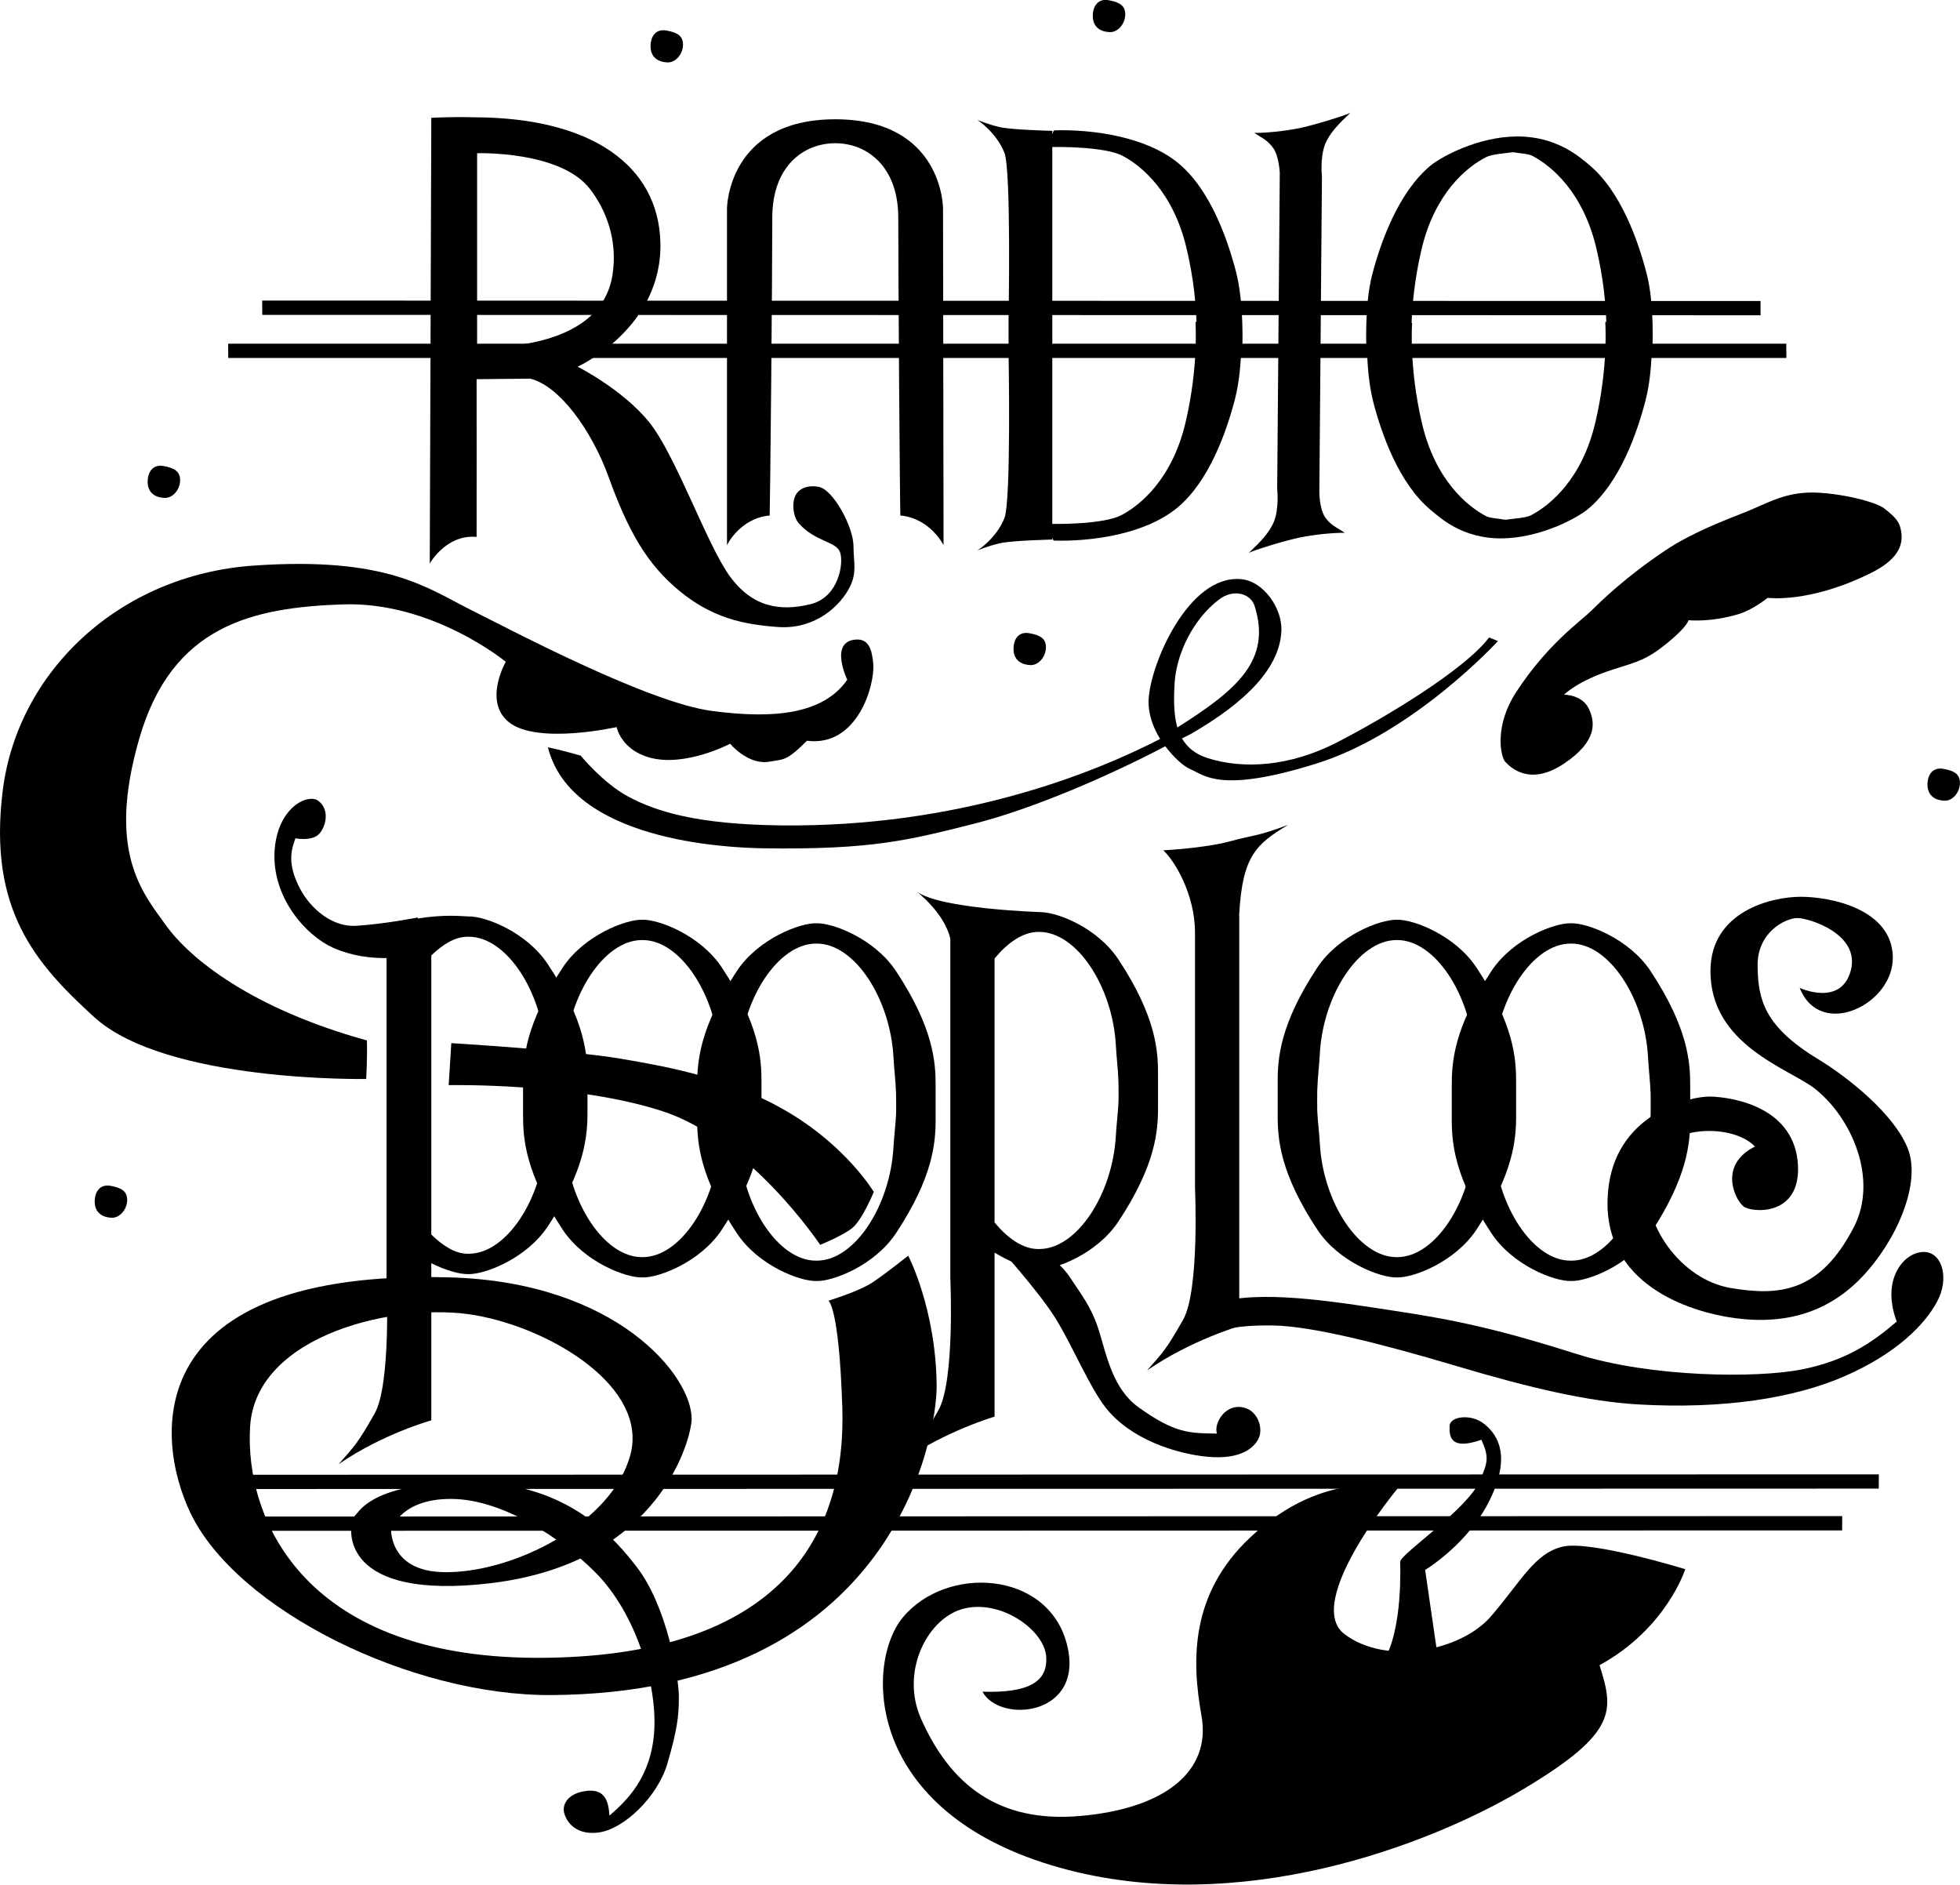
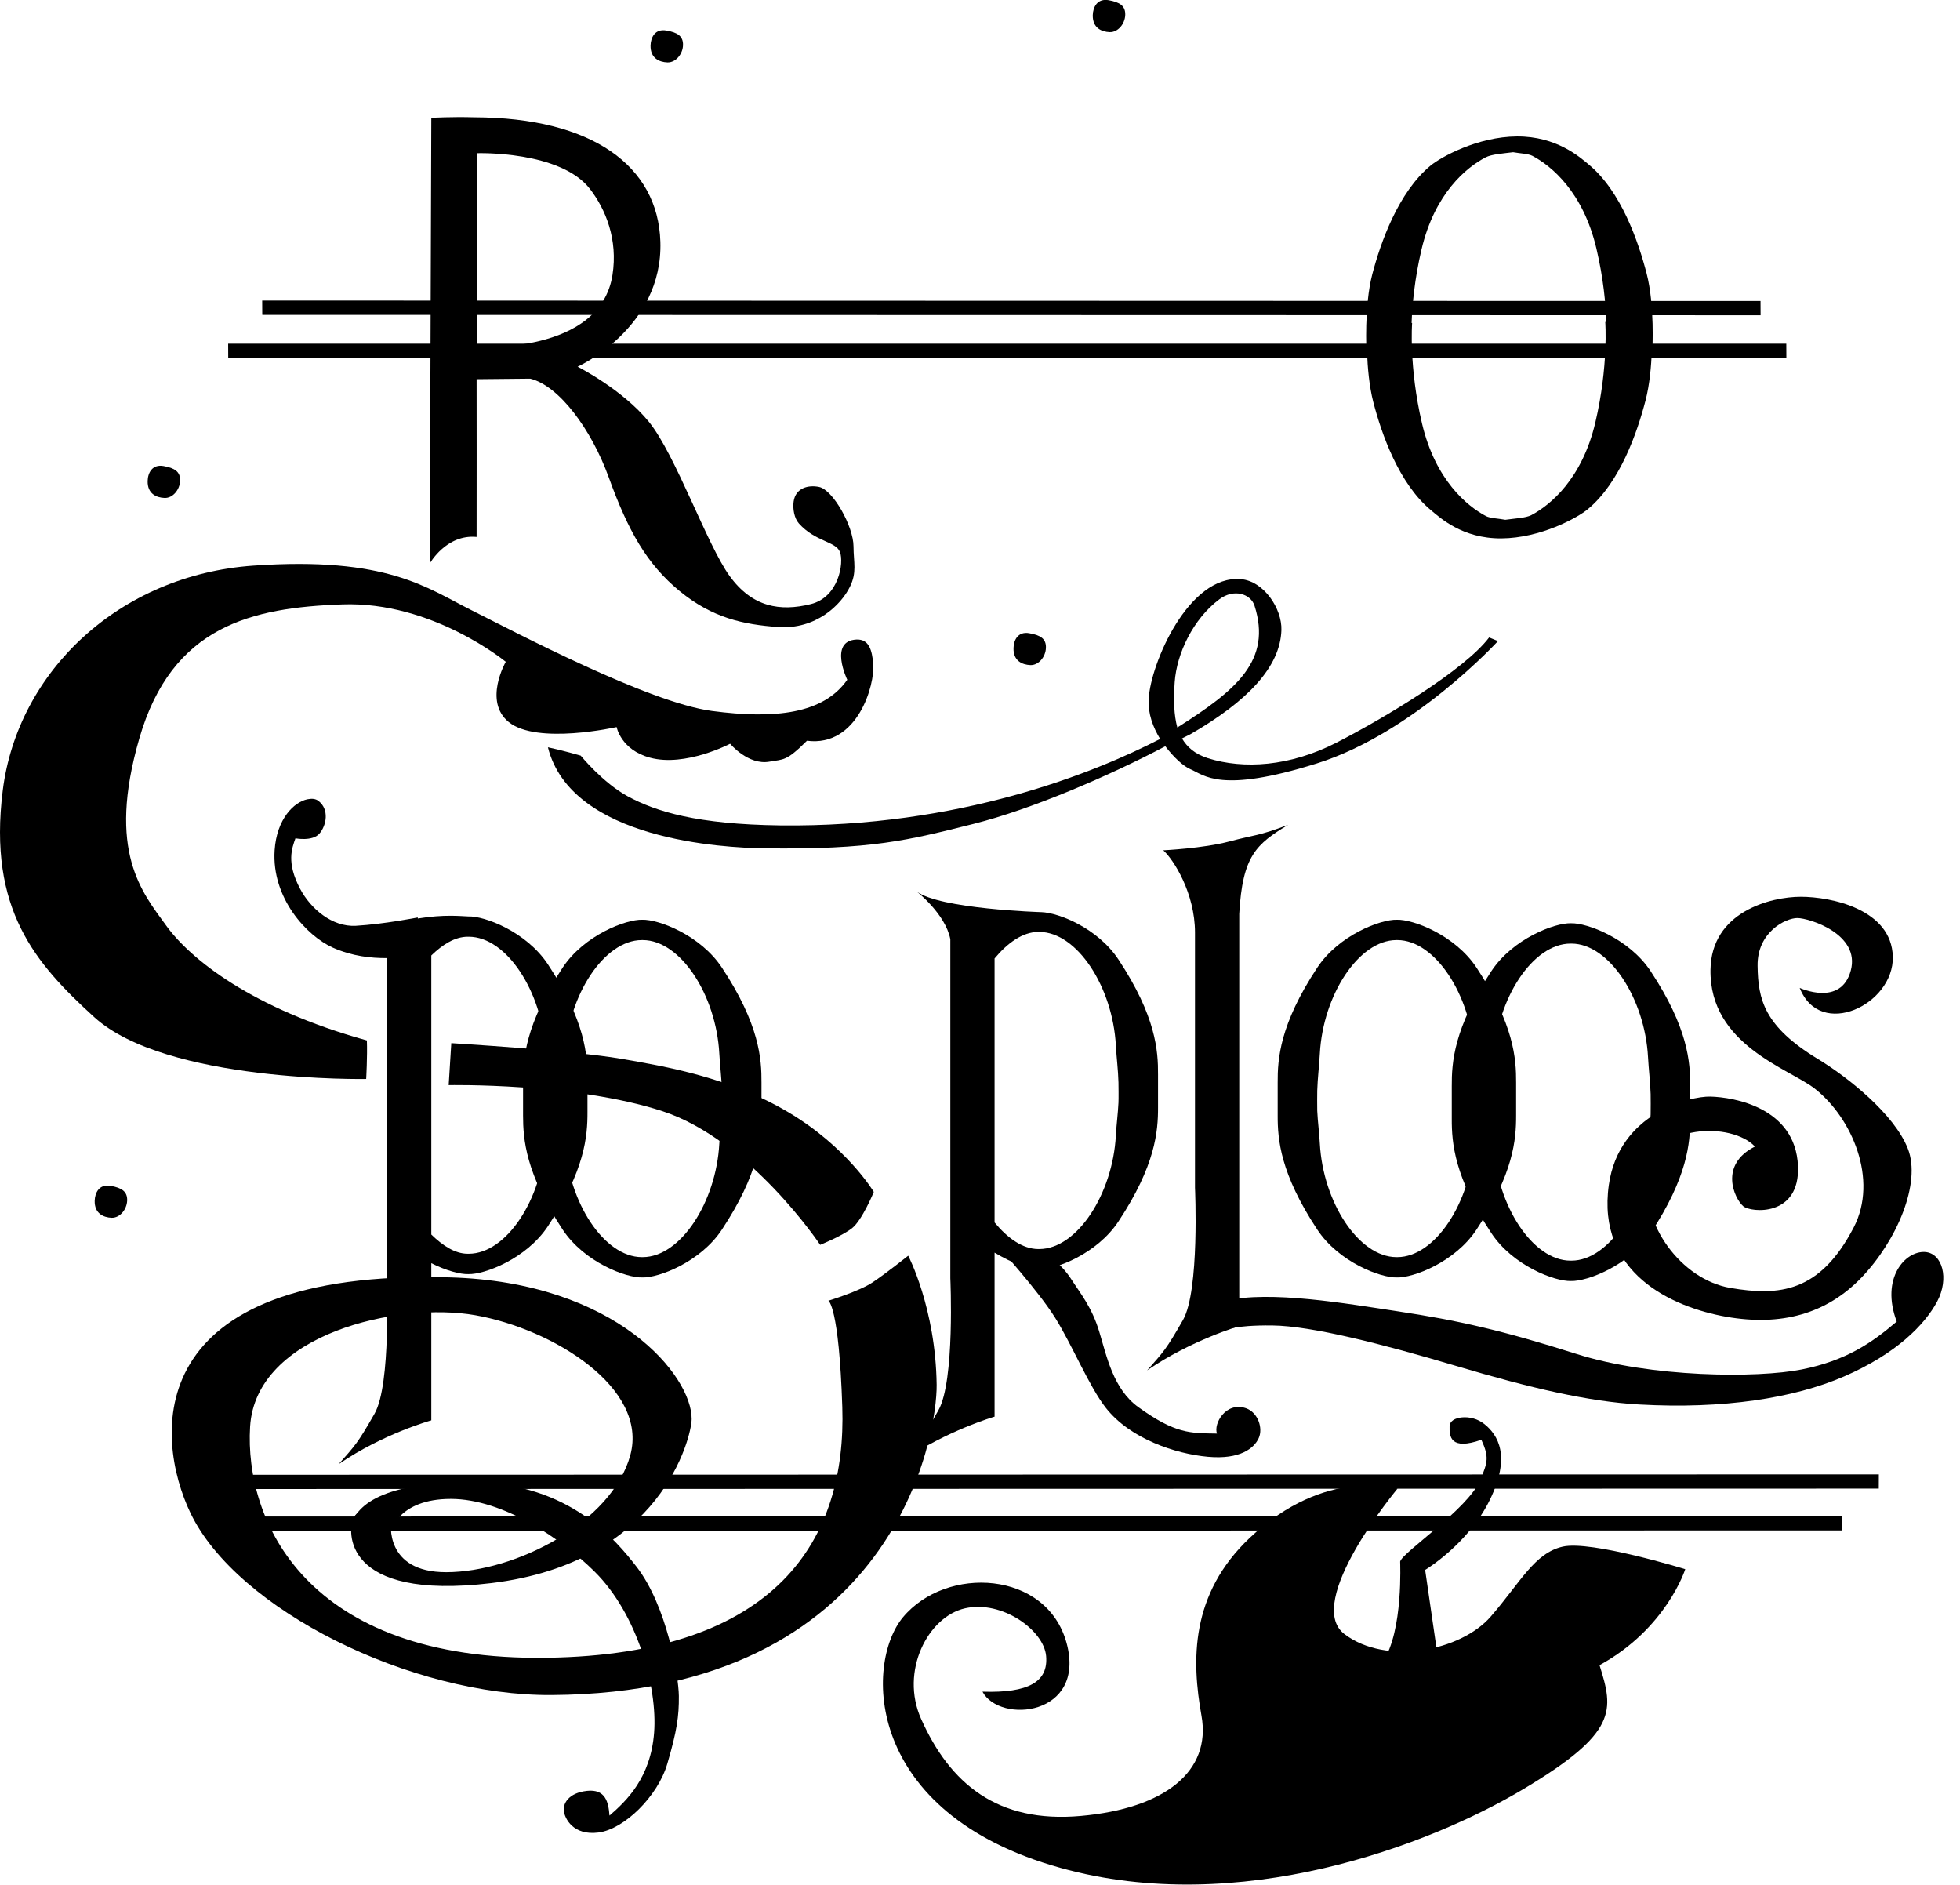
<svg xmlns="http://www.w3.org/2000/svg" width="41.506mm" height="39.905mm" version="1.1" viewBox="0 0 147.07 141.4">
  <g transform="translate(-280.75 -278.81)">
    <g transform="matrix(1.25 0 0 -1.25 251.78 456.11)">
      <g>
        <path d="m51.629 134.8c-1.297 0.039-2.563-0.031-2.563-0.031l-0.093-26.75s0.992 1.769 2.812 1.594c8e-3 0.683 0 9.468 0 9.468s1.625 0.016 3.219 0.032c1.719-0.418 3.664-3.02 4.719-5.938 1.16-3.203 2.281-5.195 4.25-6.812 1.968-1.614 3.816-2.004 5.906-2.157 2.277-0.16 3.777 1.325 4.312 2.407 0.438 0.882 0.223 1.453 0.219 2.437-4e-3 1.199-1.234 3.391-2.062 3.563-0.645 0.136-1.414-0.051-1.532-0.875-0.062-0.438 0.039-1.004 0.313-1.313 0.988-1.109 2.223-1.07 2.469-1.719 0.246-0.648-0.071-2.707-1.75-3.125-1.84-0.457-3.512-0.191-4.875 1.688-1.364 1.879-3.239 7.273-4.844 9.25-1.582 1.949-4.281 3.312-4.281 3.312s5.129 2.309 4.968 7.5c-0.14 4.543-4.082 7.454-11.187 7.469zm0.187-2.156s5.008 0.164 6.782-2.156c0.933-1.215 1.679-3.02 1.343-5.157-0.75-4.781-8.125-4.312-8.125-4.312v11.625z" />
-         <path d="m73.316 134.68c-6.468 0-6.5-5.344-6.5-5.344v-20.218s0.762 1.613 2.563 1.781c0.031 1.055 0.156 13.902 0.156 17.875 0 3.105 1.891 4.469 3.781 4.469 1.891 0 3.782-1.379 3.782-4.469 0-3.973 0.093-16.82 0.125-17.875 1.8-0.168 2.593-1.781 2.593-1.781l-0.031 20.218s0 5.344-6.469 5.344z" />
        <path d="m61.73 86.635c-0.968 0.031-3.484-0.918-4.781-2.875-2.254-3.414-2.379-5.476-2.375-6.906 4e-3 -0.281 4e-3 -1.664 0-1.969 0-1.43 0.156-3.48 2.375-6.844 1.297-1.961 3.813-2.906 4.781-2.875 0.973-0.031 3.489 0.914 4.782 2.875 2.222 3.364 2.379 5.414 2.375 6.844v1.969c8e-3 1.43-0.121 3.492-2.375 6.906-1.293 1.957-3.809 2.906-4.782 2.875zm-0.031-1.219h0.063c2.269-7e-3 4.402-3.304 4.593-6.812 0.043-0.777 0.137-1.469 0.157-2.219 4e-3 -0.137 0.011-1.008 0-1.219-0.028-0.66-0.117-1.273-0.157-1.968-0.191-3.512-2.324-6.805-4.593-6.813h-0.063c-2.265 8e-3 -4.398 3.301-4.594 6.813-0.035 0.695-0.125 1.308-0.156 1.968-8e-3 0.211-4e-3 1.082 0 1.219 0.024 0.75 0.117 1.442 0.156 2.219 0.196 3.508 2.329 6.805 4.594 6.812z" />
-         <path d="m72.184 86.424c-0.969 0.031-3.489-0.918-4.782-2.875-2.254-3.414-2.382-5.476-2.375-6.906v-1.969c-4e-3 -1.429 0.153-3.484 2.375-6.847 1.293-1.957 3.813-2.907 4.782-2.875 0.972-0.032 3.488 0.918 4.781 2.875 2.223 3.363 2.379 5.418 2.375 6.847v1.969c8e-3 1.43-0.121 3.492-2.375 6.906-1.293 1.957-3.809 2.906-4.781 2.875zm-0.032-1.219h0.063c2.269-7e-3 4.402-3.304 4.594-6.812 0.043-0.781 0.136-1.473 0.156-2.219 4e-3 -0.14 0.012-1.008 0-1.219-0.031-0.66-0.117-1.273-0.156-1.968-0.192-3.512-2.325-6.809-4.594-6.813h-0.063c-2.265 4e-3 -4.402 3.301-4.593 6.813-0.039 0.695-0.125 1.308-0.157 1.968-7e-3 0.211-4e-3 1.079 0 1.219 0.02 0.746 0.114 1.438 0.157 2.219 0.191 3.508 2.328 6.805 4.593 6.812z" />
        <path d="m107.03 86.635c-0.969 0.031-3.488-0.918-4.781-2.875-2.254-3.414-2.383-5.476-2.375-6.906 4e-3 -0.281 0-1.664 0-1.969-4e-3 -1.43 0.152-3.48 2.375-6.844 1.293-1.961 3.812-2.906 4.781-2.875 0.973-0.031 3.489 0.914 4.781 2.875 2.223 3.364 2.379 5.414 2.376 6.844v1.969c7e-3 1.43-0.122 3.492-2.376 6.906-1.292 1.957-3.808 2.906-4.781 2.875zm-0.031-1.219h0.062c2.27-7e-3 4.403-3.304 4.594-6.812 0.043-0.777 0.137-1.469 0.156-2.219 4e-3 -0.137 0.012-1.008 0-1.219-0.031-0.66-0.117-1.273-0.156-1.968-0.191-3.512-2.324-6.805-4.594-6.813h-0.062c-2.266 8e-3 -4.402 3.301-4.594 6.813-0.039 0.695-0.125 1.308-0.156 1.968-8e-3 0.211-4e-3 1.082 0 1.219 0.023 0.75 0.113 1.442 0.156 2.219 0.192 3.508 2.328 6.805 4.594 6.812z" />
        <path d="m117.48 86.424c-0.972 0.031-3.488-0.918-4.781-2.875-2.254-3.414-2.383-5.476-2.375-6.906v-1.969c-4e-3 -1.429 0.152-3.484 2.375-6.847 1.293-1.957 3.809-2.907 4.781-2.875 0.969-0.032 3.489 0.918 4.782 2.875 2.218 3.363 2.375 5.418 2.375 6.847 0 0.301-4e-3 1.688 0 1.969 7e-3 1.43-0.121 3.492-2.375 6.906-1.293 1.957-3.813 2.906-4.782 2.875zm-0.031-1.219h0.063c2.265-7e-3 4.402-3.304 4.593-6.812 0.043-0.781 0.133-1.473 0.157-2.219 4e-3 -0.14 7e-3 -1.008 0-1.219-0.032-0.66-0.118-1.273-0.157-1.968-0.191-3.512-2.328-6.809-4.593-6.813h-0.063c-2.269 4e-3 -4.402 3.301-4.594 6.813-0.039 0.695-0.125 1.308-0.156 1.968-0.012 0.211-4e-3 1.079 0 1.219 0.02 0.746 0.113 1.438 0.156 2.219 0.192 3.508 2.325 6.805 4.594 6.812z" />
        <path d="m78.191 88.342s1.735-1.347 2.032-2.875v-0.031-20.316s0.285-6.176-0.719-7.934c-1.031-1.809-1.164-1.906-2.156-3.031 2.66 1.824 5.531 2.656 5.531 2.656v9.844c1.051-0.633 2.101-1.02 2.656-1 0.973-0.035 3.488 0.914 4.781 2.875 2.223 3.359 2.379 5.414 2.375 6.843v1.969c8e-3 1.43-0.121 3.492-2.375 6.906-1.25 1.891-3.589 2.809-4.625 2.844 0 0-6.14 0.184-7.5 1.25zm7.313-2.437h0.062c2.27-8e-3 4.403-3.305 4.594-6.813 0.043-0.781 0.137-1.472 0.156-2.219 4e-3 -0.14 0.012-1.007 0-1.218-0.031-0.66-0.117-1.274-0.156-1.969-0.191-3.512-2.324-6.805-4.594-6.816h-0.062c-0.949 3e-3 -1.856 0.668-2.625 1.597v15.844c0.769 0.926 1.68 1.59 2.625 1.594z" />
        <path d="m41.629 93.866c-0.797-0.164-1.844-1.164-1.969-3.063-0.187-2.863 1.926-5.14 3.5-5.844 1.184-0.523 2.309-0.629 3.219-0.625v-19.406s0.285-6.176-0.719-7.937c-1.031-1.805-1.164-1.903-2.156-3.032 2.66 1.829 5.562 2.629 5.562 2.629v9.434c0.883-0.449 1.746-0.672 2.219-0.656 0.973-0.032 3.488 0.918 4.781 2.875 2.223 3.363 2.379 5.414 2.375 6.843v1.969c8e-3 1.434-0.121 3.496-2.375 6.906-1.293 1.961-3.808 2.911-4.781 2.875-0.473 0.016-1.433 0.133-3.031-0.125v0.063s-2.027-0.402-3.719-0.5c-1.426-0.078-2.711 1.023-3.344 2.219-0.843 1.593-0.484 2.445-0.281 3.031 0 0 1.016-0.199 1.438 0.281 0.422 0.485 0.613 1.457-0.063 1.969-0.168 0.129-0.39 0.148-0.656 0.094zm58.875-1.532c-1.828-0.695-1.981-0.586-3.531-1-1.551-0.414-3.969-0.531-3.969-0.531 0.621-0.551 1.906-2.578 1.906-4.937v-15.313s0.285-6.176-0.719-7.937c-1.031-1.805-1.164-1.903-2.156-3.028 2.66 1.825 5.531 2.653 5.531 2.653v24.75c0.196 3.484 1.02 4.183 2.938 5.343zm-49.25-6.718h0.062c2.27-4e-3 4.403-3.301 4.594-6.813 0.043-0.777 0.137-1.469 0.156-2.219 4e-3 -0.136 0.012-1.004 0-1.218-0.031-0.657-0.117-1.27-0.156-1.969-0.191-3.508-2.324-6.805-4.594-6.809-0.019-4e-3 -0.043-4e-3 -0.062 0-0.777 0-1.516 0.5-2.188 1.153v16.75c0.672 0.652 1.411 1.125 2.188 1.125z" />
-         <path d="m131.63 112.27c-1.484-0.078-2.449-0.672-3.656-1.156-1.207-0.481-3.188-1.219-4.782-2.282-2.457-1.632-3.937-3.105-4.5-3.656-0.679-0.664-2.617-1.992-4.5-4.875-1.332-2.035-0.937-3.887-0.656-4.187 0.281-0.297 1.43-1.496 3.5-0.125 2.07 1.375 1.899 2.535 1.5 3.343-0.398 0.813-1.469 0.813-1.469 0.813s0.801 0.84 3 1.531c1.426 0.453 1.957 0.563 3.188 1.563 1.23 1 1.281 1.375 1.281 1.375s1.328-0.145 3.031 0.375c0.86 0.265 1.719 0.968 1.719 0.968s2.508-0.351 6.219 1.5c1.613 0.805 1.894 1.649 1.812 2.375-0.082 0.731-0.406 0.985-1 1.469-0.593 0.488-3.203 1.051-4.687 0.969z" />
        <path d="m96.488 61.963s0.735 0.352 3.078 0.321c2.348-0.028 6.606-1.114 11.036-2.434 4.429-1.32 7.921-2.137 10.972-2.309 5.051-0.285 9.281 0.375 12.293 1.68 3.137 1.359 4.848 3.106 5.594 4.496 0.742 1.391 0.312 2.914-0.731 2.977-1.183 0.07-2.679-1.563-1.695-4.176-1.484-1.27-3.043-2.348-5.707-2.875-2.66-0.531-9.058-0.488-13.523 0.934-4.469 1.418-7.114 2.011-10.707 2.554-3.121 0.469-7.649 1.266-10.391 0.633-2.746-0.633-0.219-1.801-0.219-1.801z" />
        <path d="m96.23 55.795c-0.222 0.578 0.52 1.938 1.743 1.52 0.718-0.25 1.035-1.199 0.761-1.797-0.273-0.598-1.109-1.293-3.05-1.117-1.942 0.176-4.661 1.074-6.125 2.937-1.004 1.278-2 3.731-3.032 5.387-1.019 1.641-3.453 4.32-3.453 4.32l2.875-0.406s0.946-0.664 1.52-1.559c0.574-0.894 1.246-1.691 1.691-3.16 0.449-1.468 0.832-3.449 2.356-4.543 2.214-1.593 3.086-1.558 4.714-1.582z" />
        <path d="m131.21 82.545s2.477-1.152 3.066 1.039c0.59 2.196-2.503 3.153-3.207 3.153-0.703 0-2.418-0.844-2.386-2.871 0.027-2.024 0.398-3.629 3.609-5.582 1.805-1.094 4.594-3.309 5.41-5.387 0.817-2.074-0.664-5.52-2.773-7.727-2.117-2.207-4.84-2.937-8.11-2.367-3.316 0.582-7.808 2.649-7.066 7.918 0.609 4.317 4.875 5.328 6.09 5.301 1.418-0.035 5.113-0.66 5.265-4.164 0.133-3.082-2.832-2.801-3.281-2.422-0.539 0.457-1.48 2.496 0.696 3.586-1.387 1.484-5.993 1.391-6.434-1.637-0.441-3.031 2.019-6.34 4.949-6.847 2.938-0.504 5.383-0.282 7.414 3.628 1.496 2.879-0.109 6.582-2.332 8.329-1.539 1.207-6.332 2.625-6.265 7.136 0.046 3.477 3.605 4.383 5.421 4.383 1.821 0 5.461-0.746 5.524-3.605 0.066-2.86-4.356-4.993-5.59-1.864z" />
        <path d="m97.66 107.08c-3.137 0.262-5.414-5.07-5.531-7.187-0.051-0.899 0.269-1.715 0.687-2.406-3.91-2.016-12.015-5.321-22.812-5.188-4.961 0.063-7.445 0.82-9.156 1.75-1.496 0.817-2.813 2.438-2.813 2.438s-1.086 0.316-1.969 0.5c1.399-5.586 10.614-6.028 12.938-6.063 6.512-0.094 8.699 0.485 12.625 1.469 3.461 0.871 8.059 2.844 11.5 4.656 0.519-0.687 1.098-1.203 1.5-1.375 0.848-0.355 1.769-1.484 7.594 0.344 5.824 1.828 10.875 7.344 10.875 7.344l-0.532 0.218c-1.48-1.961-6.332-4.863-9.156-6.312-2.824-1.445-5.586-1.606-7.719-0.938-0.808 0.258-1.257 0.676-1.562 1.188 0.144 0.082 0.363 0.172 0.5 0.25 3.445 1.984 5.398 4.047 5.469 6.25 0.043 1.293-1.059 2.949-2.438 3.062zm-1.289-1.211c0.879 0.661 1.887 0.325 2.113-0.386 1.047-3.278-1.07-5.055-4.636-7.309-0.203 0.754-0.231 1.637-0.157 2.719 0.118 1.719 1.106 3.797 2.68 4.976z" />
        <path d="m32.039 112.97c8e-3 0.481 0.27 1.016 0.949 0.899 0.676-0.118 1.016-0.34 1-0.883-0.019-0.539-0.441-1.051-0.933-1.032-0.493 0.016-1.035 0.254-1.016 1.016z" />
        <path d="m74.035 101.04s-1.121 2.328 0.547 2.414c0.789 0.039 0.941-0.692 1.012-1.446 0.117-1.269-0.942-5.023-3.977-4.629-1.254-1.254-1.406-1.101-2.246-1.254-1.281-0.234-2.367 1.075-2.367 1.075s-2.688-1.414-4.813-0.836c-1.742 0.468-2 1.836-2 1.836s-4.769-1.078-6.476 0.3c-1.539 1.247-0.18 3.618-0.18 3.618s-4.406 3.64-9.812 3.445c-5.411-0.195-10.227-1.262-12.188-8.055s0.176-9.23 1.617-11.226c1.438-1.992 5.129-4.977 12.047-6.891 0.035-0.969-0.043-2.312-0.043-2.312s-12.004-0.227-16.328 3.714c-3.531 3.219-6.379 6.457-5.488 13.602 0.894 7.148 7.008 12.934 15.047 13.496 8.039 0.563 10.425-1.348 13.074-2.668 2.644-1.324 10.633-5.547 14.449-6.055 3.817-0.507 6.707-0.164 8.125 1.872z" />
        <path d="m59.762 32.866c-0.059 0.812-0.242 1.605-1.352 1.484-1.109-0.121-1.441-0.762-1.39-1.203 0.054-0.442 0.55-1.496 2.085-1.297 1.536 0.199 3.555 2.164 4.129 4.129 0.575 1.965 0.704 2.844 0.692 4.07-0.016 1.223-0.719 5.414-2.547 7.762-1.184 1.516-3.977 5.019-9.844 5.055-5.871 0.035-7.133-1.637-7.34-2.797 1.231-0.207 2.426-0.172 2.426-0.172s0.441 1.976 3.617 1.976c3.172 0 6.692-2.441 8.629-4.363 2.571-2.543 3.781-6.93 3.574-9.66-0.207-2.734-1.671-4.109-2.679-4.984z" />
        <path d="m46.652 50.498s-0.445-3.035 3.321-3.023c4.144 8e-3 9.933 2.977 11.039 7.023 1.101 4.051-4.672 7.579-9.293 8.399-4.625 0.82-13.196-1.109-13.531-6.692-0.336-5.585 3.304-14.078 17.816-13.867 13.91 0.196 17.992 7.188 17.734 15.051-0.199 6.086-0.836 6.379-0.836 6.379s1.852 0.566 2.653 1.102c0.804 0.535 2.14 1.601 2.14 1.601s1.649-3.148 1.707-7.746c0.039-2.949-2.433-18.48-23.101-18.625-8.438-0.062-18.903 5.109-21.692 10.926-2.183 4.562-3.05 14.648 15.551 14.144 10.059-0.273 14.559-5.933 14.535-8.507-0.011-1.079-1.816-8.614-12.031-9.844-8.98-1.078-8.629 3.183-8.269 3.906 0.543 1.082 2.257-0.227 2.257-0.227z" />
        <path d="m50.266 79.229-0.157-2.52s7.563 0.153 12.829-1.562c5.269-1.719 9.472-8.024 9.472-8.024s1.305 0.524 1.914 1c0.61 0.481 1.305 2.176 1.305 2.176s-1.609 2.696-5.133 4.785c-3.519 2.086-7.305 2.739-10.086 3.215-2.781 0.481-10.144 0.93-10.144 0.93z" />
        <path d="m107.07 52.495s-5.691-6.84-3.183-8.739c2.508-1.898 6.976-1.015 8.773 1.051 1.793 2.066 2.625 3.816 4.328 4.203 1.704 0.387 7.352-1.355 7.352-1.355s-1.121-3.559-5.145-5.762c0.848-2.711 1.121-4.039-4.566-7.434-5.684-3.394-17.09-7.718-27.801-4.73-11.82 3.293-11.734 12.289-9.453 15.035 2.609 3.137 8.645 2.816 9.828-1.547 1.18-4.367-4.004-4.867-5.051-2.914 2.774-0.09 3.957 0.594 3.821 2.141-0.137 1.547-2.637 3.363-4.867 2.863-2.227-0.5-3.918-3.777-2.637-6.641 1.719-3.847 4.547-6.277 9.597-5.82 5.051 0.453 7.825 2.684 7.235 6.004-0.594 3.32-0.692 7.297 2.91 10.699 4.543 4.293 8.859 2.946 8.859 2.946z" />
        <path d="m109.05 131.9c-1.934-1.598-3-4.617-3.5-6.532-0.496-1.914-0.344-4.656-0.344-4.656h0.031c0.032-0.91 0.133-2.062 0.375-3 0.496-1.914 1.536-4.902 3.469-6.5 0.531-0.437 1.867-1.703 4.219-1.687 2.351 0.015 4.566 1.234 5.187 1.75 1.934 1.597 2.973 4.617 3.469 6.531 0.246 0.945 0.348 2.082 0.375 3h0.031s0.157 2.711-0.343 4.625c-0.496 1.914-1.536 4.934-3.469 6.531-0.535 0.446-1.938 1.703-4.313 1.688-2.375-0.016-4.566-1.239-5.187-1.75zm4.957 0.804c0.398-0.074 0.906-0.086 1.156-0.218 1.141-0.598 3.047-2.172 3.844-5.563 0.426-1.816 0.558-3.308 0.594-4.406h-0.063s0.203-2.641-0.594-6.031c-0.796-3.391-2.703-4.961-3.843-5.563-0.34-0.176-0.993-0.199-1.563-0.281-0.398 0.078-0.906 0.09-1.156 0.219-1.141 0.601-3.047 2.172-3.844 5.562-0.797 3.391-0.594 6.031-0.594 6.031h-0.031c0.039 1.098 0.176 2.621 0.594 4.407 0.797 3.39 2.703 4.933 3.844 5.531 0.359 0.191 1.047 0.234 1.656 0.312zm-3.063-75.937c-0.425-0.035-0.742-0.223-0.75-0.531-0.019-0.614 0.043-1.469 1.907-0.813 0.48-1.055 0.375-1.351-0.063-2.406-0.719-1.738-4.707-4.371-4.812-4.906-4e-3 -0.016 0.199-4.153-1.032-6-1.23-1.844 3.313 0.125 3.313 0.125l-0.781 5.375s2.578 1.543 3.875 4.187c1.297 2.649 0.496 3.91-0.313 4.563-0.402 0.328-0.918 0.445-1.344 0.406z" />
-         <path d="m104.25 135.08c-0.195-0.136-2.242-0.765-3.094-0.937-0.855-0.168-1.89-0.281-2.687-0.281 0.515-0.336 0.824-0.453 1.156-0.938 0.332-0.48 0.375-1.469 0.375-1.469l-0.156-18.968s0.125-1.145-0.188-1.938c-0.269-0.676-0.832-1.25-1.531-1.906 0.195 0.141 2.242 0.769 3.094 0.937 0.855 0.172 1.89 0.282 2.687 0.282-0.515 0.336-0.855 0.457-1.187 0.937-0.332 0.485-0.344 1.469-0.344 1.469l0.156 18.969s-0.125 1.148 0.188 1.937c0.269 0.68 0.832 1.25 1.531 1.906zm-22.406-0.437s1.125-0.723 1.625-1.969c0.414-1.031 0.25-9.906 0.25-9.906v-2.125s0.164-8.871-0.25-9.906c-0.5-1.243-1.625-1.938-1.625-1.938s0.64 0.277 1.375 0.438c0.734 0.164 3.125 0.218 3.125 0.218v0.094c0.054-0.055 0.011-0.098 0.093-0.156 2.27-0.063 5.473 0.375 7.407 1.969 1.933 1.597 2.972 4.617 3.468 6.531 0.246 0.949 0.348 2.086 0.375 3h0.063s0.121 2.711-0.375 4.625c-0.496 1.918-1.535 4.937-3.469 6.531-1.933 1.598-5.168 2.035-7.437 1.969-0.118-0.082-0.059-0.137-0.125-0.219v0.188s-2.391 0.058-3.125 0.218c-0.735 0.164-1.375 0.438-1.375 0.438zm4.5-1.625c0.308 4e-3 3.14 0.035 4.218-0.531 1.141-0.598 3.047-2.172 3.844-5.563 0.426-1.816 0.559-3.308 0.594-4.406h-0.063s0.204-2.641-0.593-6.031c-0.797-3.391-2.703-4.961-3.844-5.563-1.07-0.558-3.797-0.535-4.156-0.531v22.625z" />
        <path d="m38.914 123.8 89.945-0.027 4e-3 -0.855-89.945 0.023-4e-3 0.859z" />
        <path d="m36.871 121.21h93.535l4e-3 -0.855h-93.535l-4e-3 0.855z" />
        <path d="m38.465 49.959 95.293 0.024 4e-3 0.859-95.293-0.027-4e-3 -0.856z" />
-         <path d="m138.88 94.795c0.012 0.481 0.273 1.016 0.949 0.899 0.68-0.117 1.02-0.34 1-0.883-0.016-0.539-0.441-1.051-0.933-1.031-0.489 0.015-1.032 0.254-1.016 1.015z" />
        <path d="m28.859 69.768c0.012 0.477 0.27 1.016 0.95 0.898 0.675-0.121 1.015-0.339 1-0.882-0.02-0.543-0.442-1.051-0.934-1.036-0.492 0.02-1.035 0.258-1.016 1.02z" />
        <path d="m88.773 140.93c0.012 0.477 0.27 1.016 0.95 0.899 0.675-0.122 1.015-0.34 1-0.883-0.016-0.543-0.442-1.051-0.934-1.035-0.492 0.019-1.031 0.254-1.016 1.019z" />
        <path d="m84.016 102.94c7e-3 0.477 0.269 1.016 0.945 0.894 0.68-0.117 1.019-0.335 1-0.878-0.016-0.543-0.438-1.051-0.93-1.036-0.492 0.02-1.035 0.254-1.015 1.02z" />
        <path d="m62.227 139.11c0.011 0.48 0.269 1.019 0.949 0.898 0.676-0.117 1.015-0.336 1-0.879-0.016-0.543-0.442-1.051-0.934-1.035s-1.031 0.254-1.015 1.016z" />
        <path d="m37.238 52.467 98.719 0.024 4e-3 0.855-98.719-0.023-4e-3 -0.856z" />
      </g>
    </g>
  </g>
</svg>